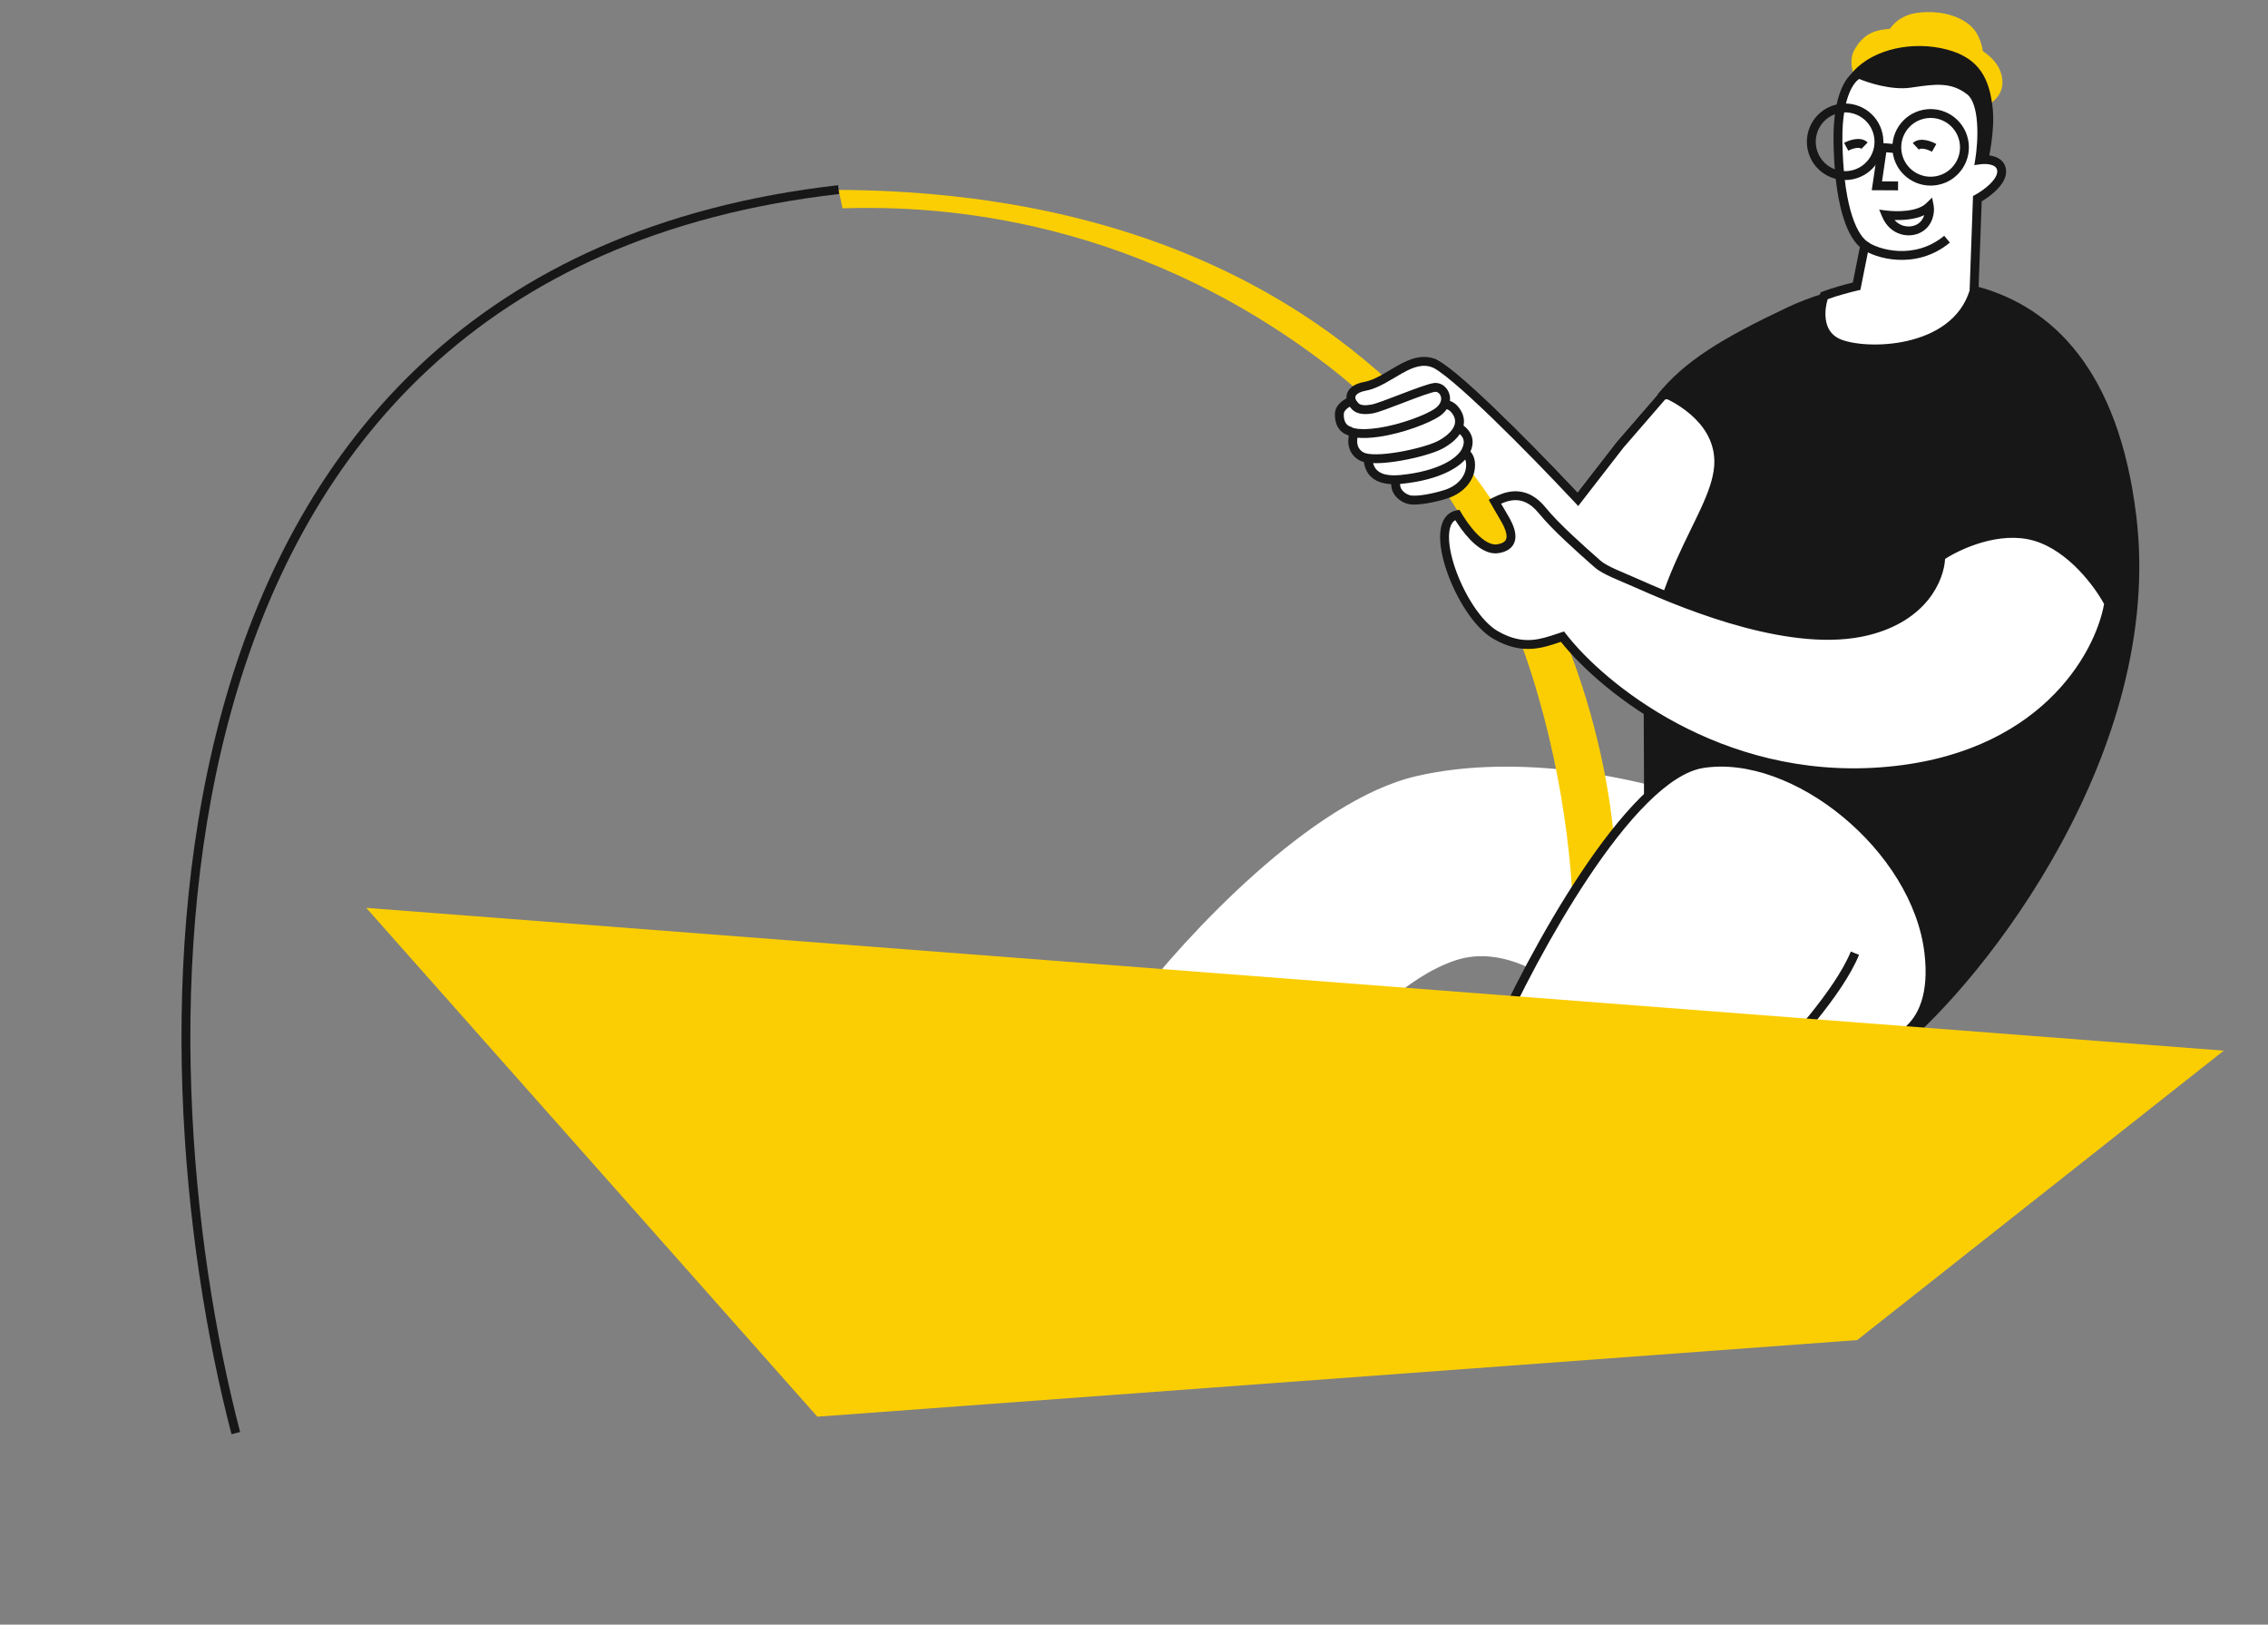
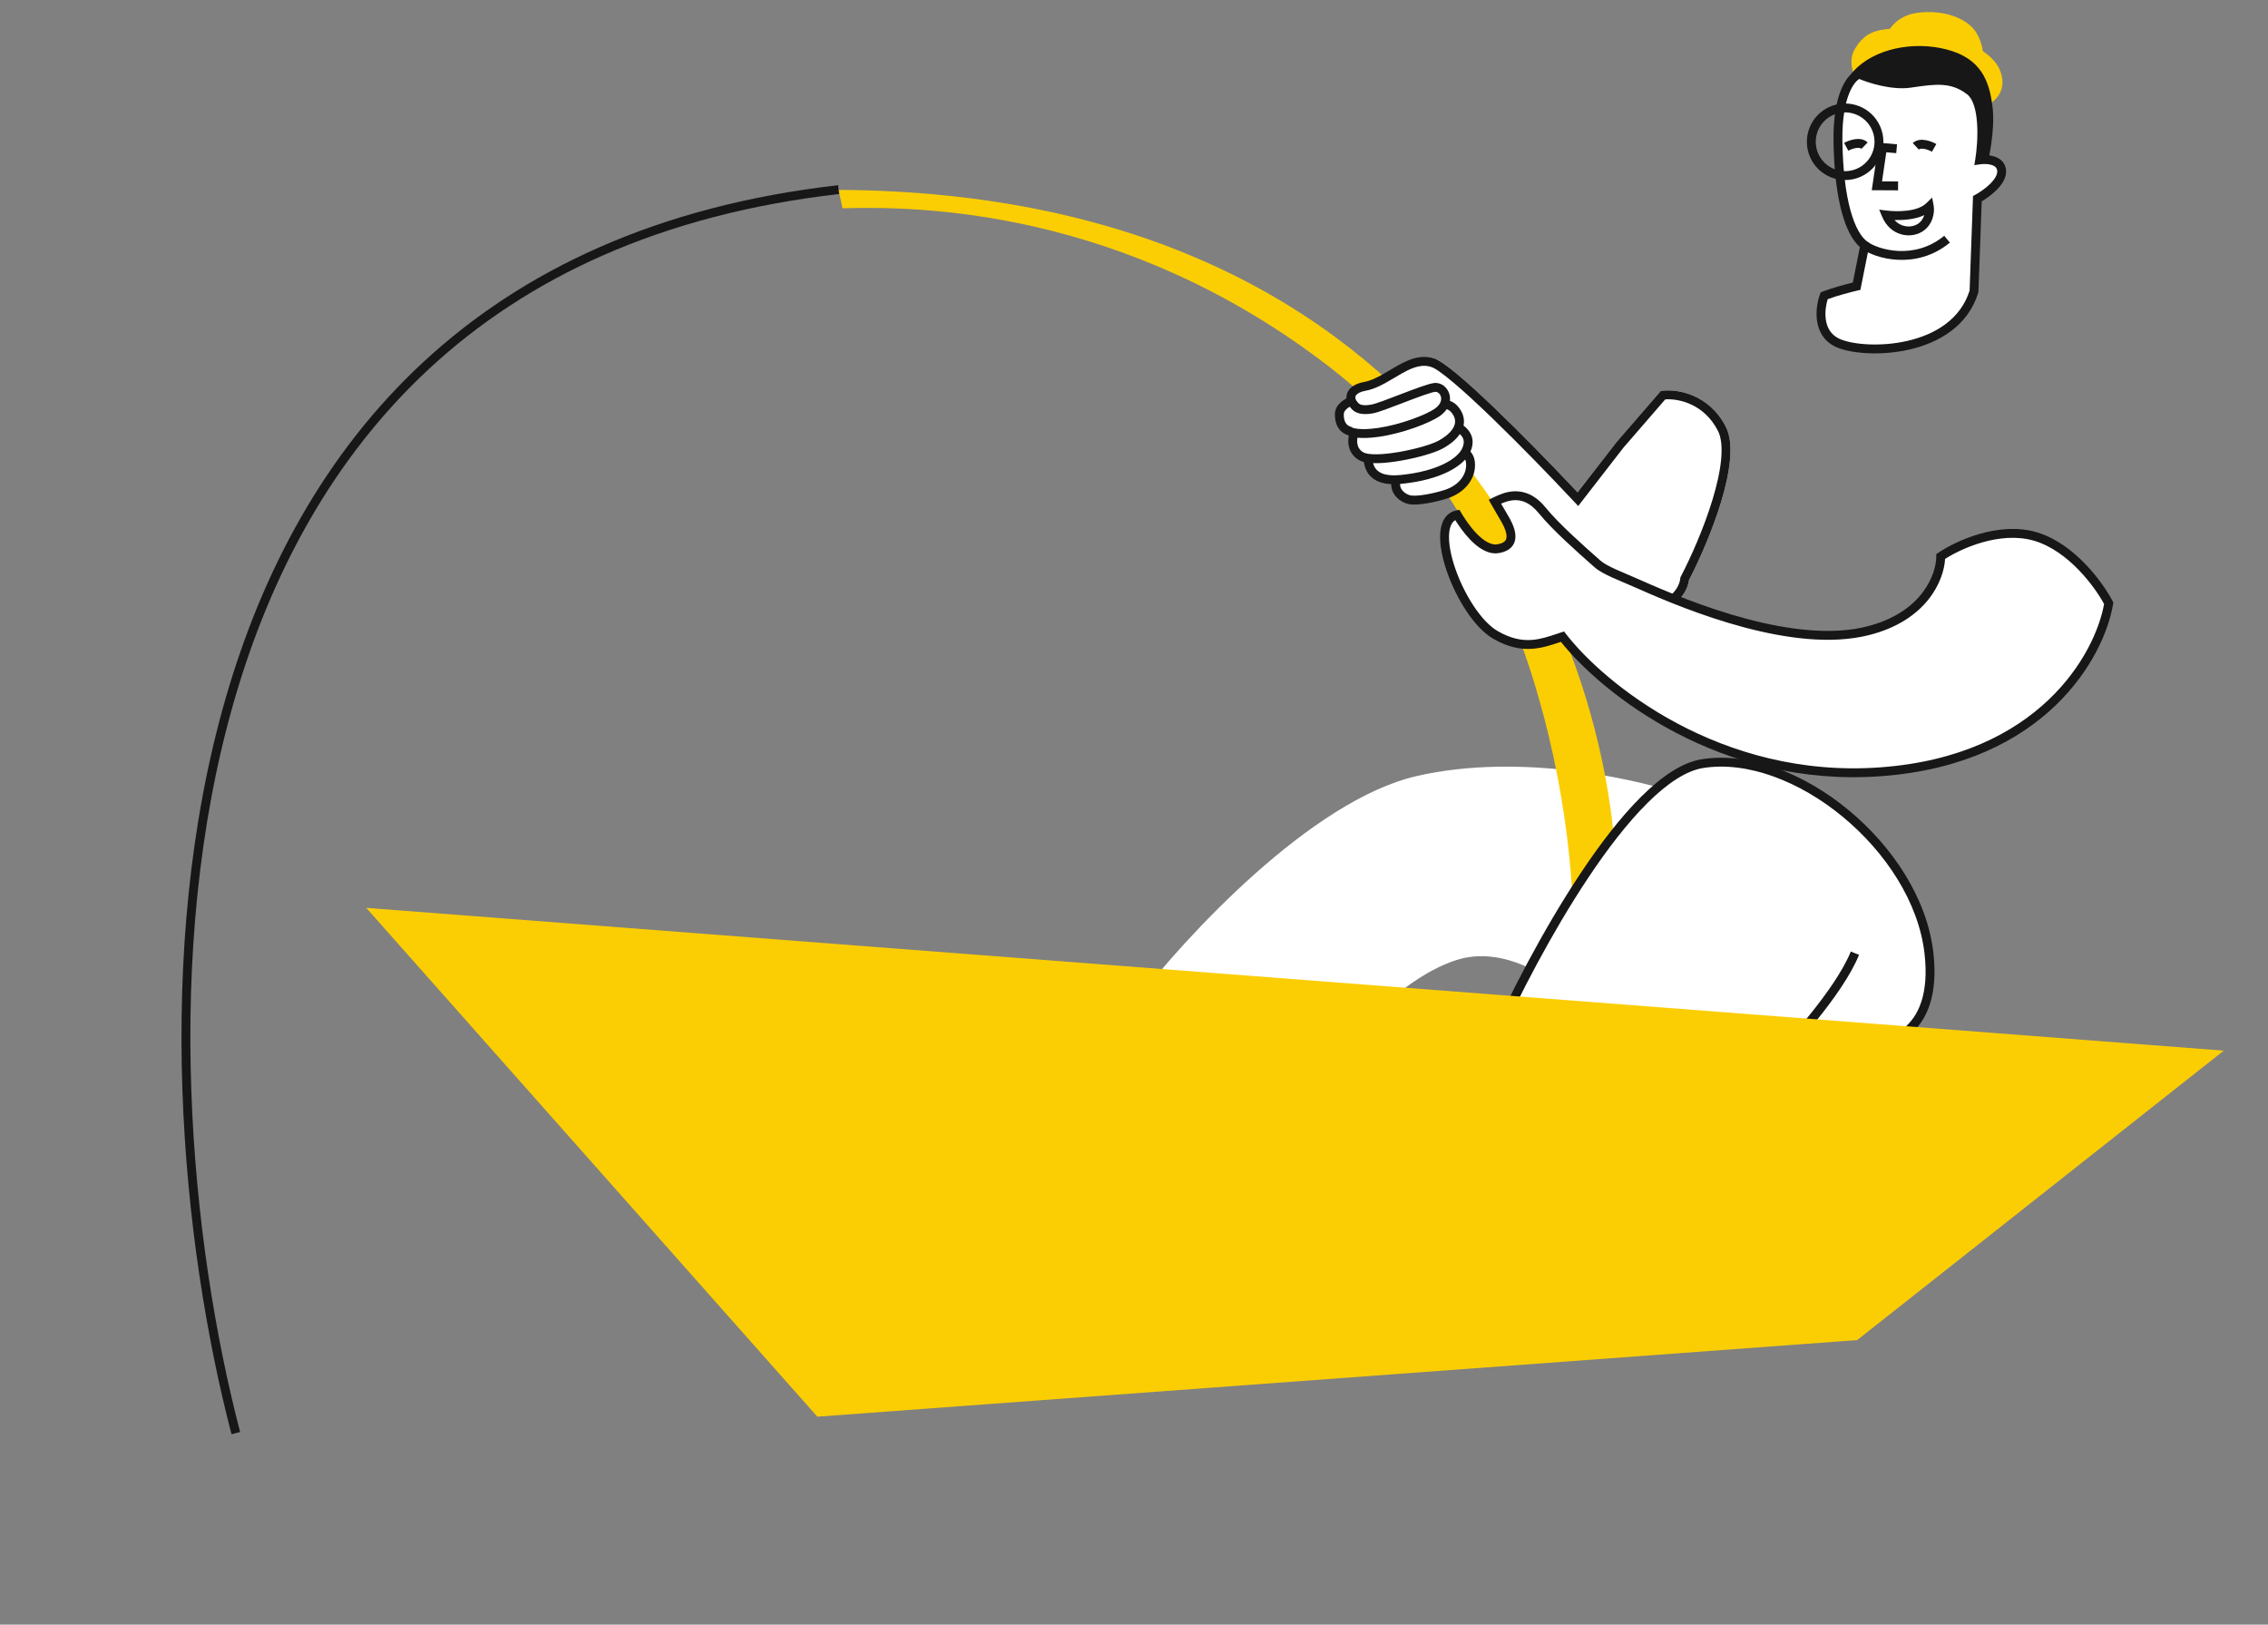
<svg xmlns="http://www.w3.org/2000/svg" width="511" height="366" viewBox="0 0 511 366" fill="none">
  <rect x="0" y="0" width="511" height="366" fill="#808080" stroke="none" />
  <path d="M431.997 2.886C427.264 3.519 425.27 6.879 424.865 8.479C424.133 15.566 436.19 15.399 442.019 16.012C447.849 16.625 447.419 11.325 445.501 7.726C443.583 4.128 437.914 2.094 431.997 2.886Z" fill="#FBCE03" />
  <path d="M417.875 11.116C416.113 14.139 417.994 18.099 419.156 19.702C424.087 24.434 433.824 25.682 438.128 26.002C442.433 26.323 453.357 24.085 450.786 16.311C448.215 8.538 431.874 6.301 427.28 6.427C422.685 6.554 420.078 7.337 417.875 11.116Z" fill="#FBCE03" />
  <path d="M448.962 24.324C449.515 29.26 448.111 36.058 447.34 38.84C443.7 37.172 434.908 33.603 428.856 32.667C421.291 31.497 413 21.085 417.627 16.022C422.253 10.96 431.114 9.159 438.704 11.171C446.293 13.183 448.271 18.155 448.962 24.324Z" fill="#181718" />
  <path d="M323.135 80.784C327.493 81.979 346.487 101.371 355.439 110.918L364.206 99.608L374.187 88.081C377.693 87.494 385.093 88.711 388.878 96.213C392.664 103.716 384.903 122.311 380.55 130.671C380.139 134.179 375.855 140.615 362.001 138.301C348.147 135.986 332.892 115.978 326.997 108.994C324.249 109.536 319.626 113.524 317.615 110.918C316.235 109.129 315.663 110.506 315.996 109.824C314.558 109.984 315.817 106.76 314.583 104.54C313.349 102.319 308.652 103.727 308.679 103.214C307.804 103.279 307.8 102.582 307.161 100.559C306.522 98.536 309.577 98.965 309.651 98.096C308.682 97.873 309.906 97.7 309.651 95.253C309.395 92.806 304.262 90.865 305.29 90.496C304.77 89.194 304.373 87.158 307.161 86.652C312.581 85.669 317.686 79.29 323.135 80.784Z" fill="white" />
  <path fill-rule="evenodd" clip-rule="evenodd" d="M355.584 113.996L353.98 112.286C349.519 107.528 342.557 100.319 336.175 94.158C332.982 91.075 329.957 88.276 327.473 86.183C326.23 85.136 325.148 84.286 324.265 83.673C323.322 83.016 322.792 82.764 322.606 82.713C320.767 82.209 318.805 82.971 316.142 84.518C315.721 84.763 315.267 85.036 314.798 85.319C313.928 85.843 313.002 86.4 312.125 86.872C310.726 87.624 309.175 88.319 307.518 88.62C307.163 88.684 306.989 88.767 306.919 88.809C306.917 88.857 306.918 88.942 306.941 89.073C306.976 89.273 307.048 89.506 307.147 89.754L307.16 89.785C307.227 89.832 307.3 89.881 307.379 89.935C307.583 90.074 307.831 90.242 308.142 90.461C308.761 90.898 309.529 91.475 310.173 92.158C310.79 92.814 311.509 93.791 311.64 95.046C311.697 95.59 311.699 96.074 311.662 96.506L311.791 96.535L311.643 98.266C311.578 99.038 311.163 99.579 310.786 99.897C310.45 100.18 310.09 100.338 309.877 100.422C309.66 100.508 309.432 100.579 309.274 100.628C309.313 100.759 309.349 100.882 309.382 100.995C309.398 101.05 309.414 101.103 309.428 101.153L310.796 101.052L310.786 101.244C310.905 101.24 311.024 101.238 311.142 101.237C311.883 101.231 312.822 101.28 313.723 101.556C314.643 101.838 315.69 102.415 316.331 103.568C317.132 105.01 317.193 106.675 317.207 107.677L319.388 107.434L318.61 109.027C318.815 109.228 319.01 109.452 319.199 109.696C319.203 109.701 319.206 109.706 319.21 109.711C319.246 109.761 319.273 109.798 319.501 109.793C319.869 109.785 320.434 109.639 321.252 109.294C321.818 109.055 322.37 108.783 322.967 108.488C323.23 108.359 323.502 108.225 323.788 108.087C324.627 107.684 325.642 107.223 326.61 107.032L327.766 106.803L328.526 107.704C329.104 108.388 329.762 109.186 330.493 110.072C333.564 113.793 337.912 119.061 342.915 123.971C349.18 130.118 356.07 135.282 362.331 136.328C368.94 137.432 372.945 136.397 375.268 134.966C377.6 133.529 378.429 131.586 378.563 130.439L378.606 130.074L378.776 129.748C380.911 125.647 383.885 119.025 385.852 112.54C386.836 109.296 387.548 106.151 387.794 103.408C388.045 100.615 387.789 98.494 387.093 97.114C384.037 91.058 378.302 89.747 375.194 89.974L365.754 100.876L355.584 113.996ZM364.206 99.608L374.187 88.081C377.693 87.494 385.093 88.711 388.878 96.213C392.664 103.716 384.903 122.311 380.55 130.671C380.139 134.179 375.855 140.615 362.001 138.301C349.465 136.206 335.78 119.623 328.923 111.313C328.203 110.44 327.558 109.658 326.997 108.994C326.112 109.169 325.032 109.701 323.908 110.255C321.542 111.421 318.978 112.684 317.615 110.918C317.439 110.689 317.276 110.512 317.126 110.376C316.749 110.034 316.458 109.95 316.254 109.95C316.152 109.95 316.072 109.971 316.014 109.992C315.95 110.015 315.913 110.038 315.905 110.03C315.895 110.021 315.925 109.969 315.996 109.824C315.703 109.857 315.522 109.749 315.409 109.538C315.252 109.244 315.226 108.751 315.214 108.159C315.214 108.159 315.214 108.158 315.214 108.159C315.213 108.083 315.212 108.004 315.21 107.925C315.193 106.886 315.171 105.598 314.583 104.54C313.89 103.294 312.107 103.19 310.68 103.249C310.679 103.249 310.679 103.249 310.679 103.249C310.45 103.258 310.23 103.272 310.026 103.285C309.962 103.29 309.898 103.294 309.837 103.298C309.175 103.344 308.711 103.375 308.68 103.234C308.679 103.227 308.679 103.221 308.679 103.214C308.562 103.223 308.46 103.218 308.371 103.198C307.914 103.096 307.77 102.604 307.458 101.542C307.374 101.257 307.278 100.93 307.161 100.559C306.917 99.788 307.211 99.373 307.671 99.107C307.957 98.941 308.308 98.833 308.634 98.732C309.105 98.587 309.526 98.457 309.628 98.193C309.64 98.162 309.648 98.13 309.651 98.096C309.187 97.989 309.226 97.894 309.364 97.555C309.515 97.186 309.784 96.528 309.651 95.253C309.52 94.002 308.115 92.883 306.909 92.039C306.833 91.986 306.758 91.934 306.684 91.883C306.57 91.804 306.459 91.729 306.352 91.656C306.004 91.418 305.699 91.21 305.484 91.037C305.17 90.783 305.048 90.602 305.26 90.508C305.269 90.504 305.279 90.5 305.29 90.496C305.232 90.351 305.176 90.197 305.125 90.037C304.721 88.76 304.683 87.102 307.161 86.652C309.377 86.25 311.539 84.947 313.695 83.648C316.812 81.769 319.913 79.901 323.135 80.784C327.279 81.921 344.658 99.511 354.051 109.444C354.536 109.957 355 110.449 355.439 110.918L364.206 99.608ZM309.653 101.842C309.659 101.857 309.66 101.856 309.653 101.842ZM310.067 96.139C310.068 96.139 310.073 96.14 310.084 96.143C310.072 96.14 310.067 96.139 310.067 96.139Z" fill="#181718" />
  <path d="M319.14 174.843C295.393 180.32 266.963 211.104 255.716 225.812L302.666 236.157C306.501 231.082 316.925 220.014 327.935 216.347C338.945 212.679 350.263 220.697 354.545 225.164L380.747 179.58C370.107 175.719 342.888 169.366 319.14 174.843Z" fill="white" />
  <path d="M188.942 42.778C325.77 43.563 362.741 145.84 364.123 196.88L354.411 216.021C355.691 186.769 346.593 119.21 299.96 82.994C253.327 46.778 206.546 46.441 189.821 46.926L188.942 42.778Z" fill="#FBCE03" />
  <path fill-rule="evenodd" clip-rule="evenodd" d="M52.756 157.876C36.362 214.659 42.95 279.873 54.098 322.602L52.162 323.107C40.959 280.167 34.307 214.565 50.835 157.322C59.103 128.685 73.183 102.103 95.434 81.513C117.693 60.916 148.071 46.37 188.833 41.722L189.059 43.709C148.673 48.314 118.706 62.704 96.792 82.981C74.87 103.267 60.949 129.5 52.756 157.876Z" fill="#181718" />
-   <path d="M481.318 116.168C487.753 168.944 447.325 220.671 427.93 236.505L370.245 199.57C370.344 195.955 370.503 182.932 370.343 159.763C370.143 130.803 385.28 116.44 386.213 105.088C386.96 96.005 378.244 90.777 373.405 88.951C379.476 81.393 387.894 76.249 402.733 69.237C421.283 60.473 473.276 50.199 481.318 116.168Z" fill="#181718" />
  <path d="M413.994 77.219C409.3 75.021 410.039 69.248 410.996 66.636C413.339 65.712 416.848 64.809 418.31 64.473L420.152 55.256C416.822 52.872 414.295 45.11 414.108 31.732C413.959 21.029 417.217 17.243 418.865 16.688C420.976 17.624 426.226 19.348 430.338 18.759C435.478 18.023 439.682 17.221 443.856 20.485C447.196 23.096 446.703 31.928 446.039 36.018C447.643 35.786 450.881 35.963 450.993 38.528C451.105 41.093 447.389 43.75 445.517 44.758L444.762 65.629C440.433 79.815 419.862 79.967 413.994 77.219Z" fill="white" />
  <path fill-rule="evenodd" clip-rule="evenodd" d="M418.915 15.616L419.27 15.774C420.268 16.216 422.047 16.86 424.072 17.32C426.109 17.782 428.313 18.039 430.196 17.769C430.467 17.73 430.737 17.691 431.005 17.652C435.737 16.961 440.15 16.317 444.472 19.697C445.526 20.521 446.206 21.773 446.65 23.127C447.098 24.492 447.338 26.058 447.446 27.628C447.625 30.207 447.457 32.9 447.202 34.944C447.898 34.95 448.67 35.038 449.387 35.274C450.006 35.477 450.639 35.807 451.133 36.343C451.642 36.896 451.954 37.615 451.992 38.484C452.068 40.23 450.873 41.807 449.694 42.946C448.659 43.947 447.448 44.791 446.497 45.353L445.757 65.796L445.719 65.921C443.406 73.5 436.768 77.242 430.178 78.749C426.87 79.506 423.52 79.716 420.615 79.561C417.732 79.407 415.202 78.889 413.57 78.125C410.836 76.845 409.7 74.503 409.385 72.22C409.075 69.974 409.538 67.71 410.057 66.292L410.212 65.871L410.629 65.706C412.748 64.87 415.755 64.063 417.455 63.648L419.052 55.657C417.345 54.155 415.978 51.498 414.987 47.881C413.886 43.862 413.202 38.487 413.108 31.746C413.032 26.299 413.821 22.53 414.893 20.013C415.945 17.54 417.333 16.149 418.546 15.741L418.915 15.616ZM416.733 20.796C415.8 22.987 415.035 26.462 415.108 31.718C415.201 38.354 415.874 43.549 416.916 47.352C417.97 51.198 419.355 53.455 420.734 54.443L421.259 54.819L419.164 65.303L418.534 65.448C417.172 65.761 414.049 66.564 411.793 67.402C411.42 68.6 411.14 70.307 411.366 71.946C411.616 73.752 412.457 75.396 414.418 76.314C415.72 76.924 417.962 77.417 420.721 77.564C423.459 77.71 426.623 77.511 429.732 76.8C435.938 75.38 441.717 71.987 443.768 65.461L444.539 44.149L445.043 43.878C445.919 43.406 447.236 42.541 448.304 41.508C449.424 40.425 450.03 39.391 449.994 38.572C449.976 38.159 449.841 37.893 449.662 37.699C449.467 37.487 449.169 37.307 448.764 37.174C447.936 36.903 446.893 36.905 446.182 37.008L444.833 37.203L445.051 35.858C445.375 33.868 445.656 30.717 445.451 27.766C445.349 26.291 445.128 24.903 444.749 23.75C444.367 22.585 443.856 21.754 443.24 21.273C439.608 18.432 436.015 18.95 431.091 19.661C430.89 19.69 430.686 19.72 430.48 19.749C428.251 20.068 425.774 19.757 423.63 19.271C421.73 18.839 420.026 18.255 418.887 17.785C418.363 18.116 417.51 18.971 416.733 20.796Z" fill="#181718" />
  <path fill-rule="evenodd" clip-rule="evenodd" d="M414.353 25.464C410.777 26.222 408.492 29.735 409.25 33.312C410.008 36.889 413.521 39.173 417.098 38.416C420.674 37.658 422.959 34.144 422.201 30.567C421.444 26.991 417.93 24.706 414.353 25.464ZM407.293 33.727C406.306 29.07 409.282 24.494 413.939 23.507C418.596 22.52 423.171 25.496 424.158 30.153C425.145 34.81 422.17 39.385 417.512 40.372C412.855 41.359 408.28 38.384 407.293 33.727Z" fill="#181718" />
-   <path fill-rule="evenodd" clip-rule="evenodd" d="M433.615 26.716C430.038 27.474 427.753 30.988 428.511 34.565C429.269 38.141 432.783 40.426 436.359 39.668C439.936 38.91 442.221 35.397 441.463 31.82C440.705 28.244 437.191 25.959 433.615 26.716ZM426.554 34.979C425.568 30.322 428.543 25.747 433.2 24.76C437.857 23.773 442.432 26.748 443.419 31.405C444.406 36.063 441.431 40.638 436.774 41.625C432.117 42.612 427.541 39.636 426.554 34.979Z" fill="#181718" />
  <path fill-rule="evenodd" clip-rule="evenodd" d="M427.238 34.503L423.279 34.151L423.456 32.159L427.415 32.511L427.238 34.503Z" fill="#181718" />
  <path fill-rule="evenodd" clip-rule="evenodd" d="M418.157 33.351C417.507 33.457 416.84 33.73 416.44 33.946L415.489 32.187C416.033 31.893 416.914 31.527 417.837 31.377C418.716 31.234 419.932 31.243 420.804 32.096L419.406 33.526C419.233 33.357 418.851 33.239 418.157 33.351Z" fill="#181718" />
  <path fill-rule="evenodd" clip-rule="evenodd" d="M433.576 33.548C434.224 33.67 434.884 33.959 435.279 34.185L436.272 32.449C435.735 32.142 434.864 31.755 433.945 31.583C433.069 31.419 431.854 31.398 430.961 32.229L432.324 33.693C432.501 33.528 432.886 33.419 433.576 33.548Z" fill="#181718" />
  <path fill-rule="evenodd" clip-rule="evenodd" d="M423.188 32.891L425.166 33.182L424.038 40.861L427.656 40.88L427.646 42.88L421.724 42.849L423.188 32.891Z" fill="#181718" />
  <path fill-rule="evenodd" clip-rule="evenodd" d="M435.326 44.504L435.671 46.33C435.809 47.055 435.771 48.134 435.407 49.211C435.037 50.308 434.304 51.471 432.991 52.241C430.232 53.859 425.853 53.072 424.063 48.82L423.394 47.229L425.107 47.44C426.176 47.571 427.921 47.665 429.667 47.453C431.447 47.236 433.039 46.723 433.992 45.798L435.326 44.504ZM426.853 49.569C428.345 51.24 430.563 51.347 431.979 50.516C432.787 50.041 433.26 49.321 433.513 48.571C433.524 48.538 433.535 48.505 433.545 48.472C432.398 49.007 431.11 49.292 429.908 49.438C428.842 49.568 427.785 49.595 426.853 49.569Z" fill="#181718" />
  <path d="M458.565 120.855C450.337 118.443 440.933 122.86 437.26 125.369C437.263 129.585 433.97 138.838 420.771 142.126C404.273 146.235 380.882 136.785 369.376 131.663C365.089 129.754 361.616 128.532 359.925 127.034C357.078 124.512 350.74 119.002 347.447 114.956C343.248 109.797 338.905 112.006 336.808 113.024C337.235 113.802 338.431 115.825 338.971 116.752L338.978 116.764C339.785 118.149 342.476 122.769 337.559 123.607C333.615 124.279 329.606 118.147 328.327 115.966C321.091 117.499 328.938 138.441 336.964 143.048C343.384 146.733 347.643 144.855 352.04 143.428C360.735 154.695 387.258 176.556 423.79 173.86C460.322 171.165 473.225 147.431 475.111 135.9C473.024 131.89 466.794 123.267 458.565 120.855Z" fill="white" />
  <path fill-rule="evenodd" clip-rule="evenodd" d="M338.211 113.468C338.542 114.041 338.943 114.725 339.292 115.321C339.5 115.676 339.69 115.999 339.835 116.249L339.842 116.26C339.842 116.26 339.842 116.26 339.842 116.26C339.849 116.273 339.857 116.286 339.865 116.3C340.265 116.985 341.226 118.635 341.409 120.28C341.505 121.149 341.399 122.133 340.77 122.976C340.14 123.822 339.113 124.357 337.727 124.593C336.453 124.81 335.233 124.466 334.156 123.883C333.082 123.302 332.09 122.452 331.223 121.549C329.805 120.075 328.632 118.365 327.893 117.18C327.584 117.353 327.337 117.6 327.136 117.917C326.793 118.456 326.564 119.237 326.493 120.266C326.349 122.327 326.858 125.088 327.868 128.03C328.872 130.954 330.342 133.975 332.044 136.535C333.757 139.114 335.649 141.14 337.462 142.181C340.507 143.929 342.977 144.329 345.183 144.158C347.113 144.008 348.861 143.428 350.736 142.805C351.063 142.696 351.395 142.586 351.731 142.477L352.401 142.26L352.832 142.817C361.389 153.906 387.617 175.527 423.716 172.863C459.395 170.231 472.059 147.308 474.067 136.068C473.02 134.134 471.061 131.215 468.421 128.472C465.638 125.58 462.167 122.953 458.284 121.815C454.419 120.682 450.22 121.14 446.484 122.227C443.034 123.23 440.06 124.746 438.245 125.916C437.979 130.743 434.163 139.821 421.013 143.096C412.515 145.213 402.343 143.825 392.944 141.322C383.52 138.813 374.739 135.145 368.969 132.576C367.917 132.108 366.913 131.681 365.966 131.278L365.936 131.265C364.984 130.86 364.084 130.477 363.264 130.105C361.649 129.374 360.232 128.642 359.262 127.783C359.056 127.6 358.831 127.402 358.589 127.188C355.525 124.481 349.784 119.411 346.671 115.587C344.747 113.224 342.895 112.645 341.357 112.673C340.185 112.695 339.117 113.067 338.211 113.468ZM341.32 110.674C343.528 110.633 345.947 111.53 348.222 114.325C351.222 118.011 356.839 122.973 359.929 125.703C360.164 125.91 360.384 126.105 360.588 126.286C361.309 126.924 362.473 127.552 364.089 128.283C364.884 128.643 365.762 129.017 366.72 129.425L366.754 129.439C367.698 129.841 368.715 130.274 369.782 130.749C375.519 133.303 384.187 136.921 393.459 139.39C402.757 141.865 412.529 143.148 420.53 141.155C433.261 137.984 436.263 129.148 436.26 125.37L436.26 124.842L436.696 124.544C438.615 123.233 441.98 121.454 445.925 120.306C449.866 119.16 454.482 118.616 458.847 119.895C463.192 121.169 466.951 124.06 469.862 127.085C472.778 130.116 474.912 133.353 475.998 135.439L476.151 135.734L476.097 136.062C474.144 148.007 460.896 172.126 423.863 174.858C387.491 177.541 360.943 156.186 351.687 144.597C351.594 144.628 351.501 144.659 351.407 144.69C349.539 145.313 347.532 145.982 345.338 146.152C342.711 146.356 339.842 145.853 336.466 143.915C334.266 142.652 332.167 140.334 330.378 137.642C328.577 134.932 327.033 131.757 325.976 128.679C324.926 125.618 324.328 122.567 324.498 120.127C324.582 118.904 324.865 117.762 325.447 116.845C326.047 115.899 326.941 115.237 328.119 114.988L328.825 114.838L329.189 115.46C329.814 116.524 331.089 118.525 332.664 120.163C333.452 120.983 334.281 121.677 335.108 122.124C335.932 122.57 336.693 122.74 337.391 122.621C338.463 122.439 338.943 122.081 339.166 121.782C339.391 121.48 339.483 121.065 339.421 120.501C339.289 119.313 338.536 117.992 338.114 117.267L338.114 117.267L338.107 117.255L338.971 116.752L338.107 117.255C337.971 117.021 337.789 116.712 337.588 116.368C337.005 115.375 336.254 114.094 335.931 113.505L335.425 112.583L336.371 112.124C336.408 112.106 336.446 112.088 336.485 112.069C337.525 111.562 339.272 110.711 341.32 110.674Z" fill="#181718" />
  <path d="M434.593 214.593C436.814 233.471 424.546 236.275 418.134 235.317L336.154 235.453C345.064 215.402 367.026 174.646 383.595 172.025C404.306 168.748 431.816 190.996 434.593 214.593Z" fill="white" />
  <path fill-rule="evenodd" clip-rule="evenodd" d="M369.74 179.513C374.306 174.973 378.974 171.744 383.438 171.037C394.181 169.337 406.518 174.256 416.456 182.46C426.406 190.675 434.159 202.352 435.586 214.477C436.723 224.14 434.167 229.946 430.234 233.167C426.389 236.317 421.449 236.805 418.062 236.317L334.614 236.455L335.24 235.047C339.711 224.986 347.455 209.731 356.17 196.649C360.526 190.109 365.145 184.081 369.74 179.513ZM337.7 234.45L418.208 234.317L418.282 234.328C421.305 234.779 425.66 234.328 428.967 231.62C432.216 228.959 434.684 223.925 433.599 214.71C432.249 203.238 424.859 191.992 415.182 184.002C405.493 176.003 393.719 171.435 383.751 173.013C379.931 173.617 375.641 176.465 371.15 180.931C366.688 185.368 362.153 191.274 357.834 197.757C349.596 210.125 342.216 224.482 337.7 234.45Z" fill="#181718" />
  <path d="M307.818 87.351C312.933 86.423 317.749 80.404 322.891 81.814L323.367 94.361C319.354 94.216 317.868 91.718 317.627 90.487C315.703 90.889 311.235 91.829 308.76 92.366C306.285 92.904 305.206 91.311 304.976 90.447C304.486 89.219 305.187 87.828 307.818 87.351Z" fill="white" />
  <path fill-rule="evenodd" clip-rule="evenodd" d="M314.955 82.331C317.577 80.867 320.583 79.6 323.787 81.049L322.963 82.871C320.718 81.856 318.512 82.635 315.93 84.077C315.347 84.403 314.764 84.751 314.165 85.108C314.111 85.14 314.056 85.173 314.001 85.206C313.35 85.594 312.681 85.991 312.004 86.358C310.658 87.09 309.22 87.743 307.709 88.018C306.444 88.247 305.83 88.665 305.569 88.996C305.343 89.282 305.307 89.593 305.447 89.944L305.47 90L305.485 90.058C305.556 90.324 305.784 90.766 306.217 91.078C306.613 91.364 307.26 91.601 308.316 91.372C310.943 90.801 315.682 89.805 317.721 89.379L318.713 89.171L318.907 90.165C319.079 91.041 320.283 93.328 324.046 93.464L323.973 95.463C320.031 95.32 318.022 93.219 317.26 91.519C314.954 92.002 311.036 92.828 308.741 93.326C307.174 93.666 305.938 93.344 305.046 92.7C304.216 92.1 303.753 91.272 303.569 90.631C303.214 89.695 303.301 88.641 303.999 87.756C304.677 86.897 305.829 86.326 307.352 86.05C308.551 85.832 309.768 85.297 311.049 84.601C311.687 84.255 312.324 83.877 312.977 83.488C313.033 83.455 313.088 83.421 313.144 83.388C313.738 83.034 314.346 82.671 314.955 82.331Z" fill="#181718" />
  <path d="M331.306 104.154C331.049 101.628 328.378 101.029 327.245 100.988C323.813 101.815 316.59 104.109 315.149 106.678C313.348 109.889 315.361 111.836 317.204 112.481C318.924 113.083 323.412 112.106 325.858 111.308C329.4 110.152 331.628 107.312 331.306 104.154Z" fill="white" />
  <path fill-rule="evenodd" clip-rule="evenodd" d="M327.144 99.984L327.281 99.989C327.958 100.013 329.075 100.198 330.092 100.766C331.142 101.354 332.131 102.388 332.301 104.053C332.683 107.805 330.024 111 326.168 112.258C324.899 112.672 323.116 113.129 321.42 113.406C320.572 113.545 319.726 113.643 318.965 113.664C318.227 113.684 317.478 113.636 316.873 113.425C315.793 113.047 314.585 112.265 313.924 111.006C313.23 109.684 313.243 108.032 314.277 106.189C314.761 105.325 315.656 104.591 316.63 103.976C317.63 103.345 318.832 102.767 320.068 102.256C322.542 101.233 325.257 100.438 327.01 100.016L327.144 99.984ZM317.698 105.667C316.805 106.231 316.257 106.747 316.021 107.167C315.254 108.534 315.372 109.462 315.695 110.077C316.052 110.756 316.771 111.27 317.534 111.537C317.79 111.627 318.246 111.683 318.91 111.664C319.551 111.647 320.303 111.563 321.097 111.433C322.687 111.172 324.37 110.741 325.547 110.357C328.775 109.303 330.572 106.819 330.311 104.256C330.223 103.394 329.748 102.866 329.116 102.512C328.508 102.172 327.803 102.03 327.337 101.995C325.655 102.407 323.123 103.157 320.832 104.104C319.654 104.591 318.565 105.12 317.698 105.667Z" fill="#181718" />
  <path d="M315.548 108.014C307.627 108.779 307.947 103.377 308.484 101.218C313.654 98.679 324.768 94.472 327.207 95.356C328.446 96.312 332.021 97.668 330.37 101.384C329.159 104.111 324.295 107.17 315.548 108.014Z" fill="white" />
  <path fill-rule="evenodd" clip-rule="evenodd" d="M325.85 94.252C326.437 94.214 327.045 94.233 327.547 94.415L327.694 94.468L327.818 94.564C327.983 94.691 328.175 94.812 328.424 94.969C328.59 95.074 328.781 95.195 329.008 95.344C329.514 95.679 330.106 96.108 330.611 96.661C331.122 97.221 331.565 97.933 331.73 98.828C331.896 99.727 331.762 100.714 331.284 101.79C330.545 103.455 328.793 105.04 326.227 106.302C323.635 107.578 320.11 108.578 315.644 109.01C311.462 109.413 309.078 108.202 307.969 106.196C306.94 104.334 307.227 102.131 307.514 100.976L307.627 100.525L308.044 100.32C310.672 99.029 314.783 97.327 318.55 96.056C320.433 95.421 322.253 94.885 323.773 94.564C324.532 94.403 325.237 94.291 325.85 94.252ZM309.36 101.905C309.181 102.891 309.154 104.205 309.72 105.229C310.297 106.273 311.714 107.38 315.452 107.019C319.734 106.605 323.014 105.655 325.344 104.508C327.699 103.349 328.984 102.041 329.456 100.978C329.803 100.197 329.842 99.62 329.763 99.19C329.683 98.755 329.465 98.371 329.134 98.009C328.796 97.639 328.366 97.317 327.905 97.013C327.775 96.927 327.628 96.834 327.477 96.738C327.23 96.582 326.973 96.418 326.761 96.269C326.616 96.241 326.366 96.222 325.979 96.248C325.497 96.279 324.893 96.371 324.187 96.52C322.775 96.819 321.036 97.328 319.19 97.951C315.701 99.128 311.911 100.684 309.36 101.905Z" fill="#181718" />
  <path d="M306.662 102.766C304.304 101.377 304.65 98.709 305.117 97.548L324.171 91.589C324.909 91.057 326.749 90.565 328.199 92.849C330.012 95.704 327.797 98.427 324.52 100.193C321.243 101.958 309.611 104.503 306.662 102.766Z" fill="white" />
  <path fill-rule="evenodd" clip-rule="evenodd" d="M326.048 90.171C327.124 90.312 328.188 90.966 329.043 92.313C330.17 94.088 330.038 95.886 329.131 97.435C328.265 98.915 326.714 100.147 324.994 101.073C323.208 102.035 319.35 103.134 315.639 103.778C313.765 104.103 311.876 104.322 310.25 104.345C309.437 104.356 308.669 104.319 307.99 104.215C307.323 104.113 306.678 103.936 306.155 103.628C304.676 102.757 304.029 101.456 303.841 100.222C303.66 99.028 303.902 97.888 304.19 97.174L304.367 96.735L323.734 90.677C324.281 90.332 325.109 90.049 326.048 90.171ZM325.788 92.154C325.349 92.097 324.955 92.256 324.755 92.4L324.624 92.495L305.908 98.348C305.797 98.787 305.732 99.353 305.819 99.921C305.931 100.659 306.29 101.386 307.17 101.905C307.384 102.03 307.747 102.154 308.294 102.238C308.828 102.32 309.479 102.355 310.222 102.345C311.708 102.324 313.485 102.122 315.297 101.807C318.959 101.172 322.554 100.115 324.046 99.312C325.603 98.473 326.799 97.461 327.405 96.424C327.972 95.457 328.041 94.466 327.355 93.385C326.76 92.448 326.179 92.206 325.788 92.154Z" fill="#181718" />
  <path d="M310.578 97.406C306.401 98.006 304.474 97.446 304.032 97.091C302.491 96.616 301.714 95.222 301.766 93.261C301.807 91.693 303.538 90.699 304.398 90.397C304.498 90.523 304.808 90.904 305.248 91.425C305.798 92.078 306.883 92.534 309.133 92.14C311.383 91.745 321.106 87.489 323.258 87.28C325.41 87.071 327.205 90.541 323.844 92.893C321.744 94.362 315.801 96.657 310.578 97.406Z" fill="white" />
  <path fill-rule="evenodd" clip-rule="evenodd" d="M304.738 89.219L305.181 89.775C305.273 89.891 305.577 90.264 306.012 90.781C306.229 91.037 306.866 91.522 308.96 91.155C309.42 91.074 310.363 90.769 311.645 90.303C312.725 89.912 313.976 89.433 315.259 88.942C315.464 88.863 315.669 88.785 315.875 88.706C317.364 88.137 318.865 87.567 320.131 87.127C321.351 86.703 322.481 86.35 323.161 86.284C324.831 86.122 326.192 87.373 326.586 88.873C327.006 90.476 326.384 92.336 324.417 93.713C323.255 94.526 321.142 95.502 318.716 96.362C316.269 97.23 313.412 98.01 310.721 98.396C308.571 98.705 306.96 98.721 305.802 98.602C305.223 98.542 304.746 98.447 304.365 98.332C304.083 98.247 303.811 98.138 303.584 97.996C302.651 97.671 301.92 97.064 301.438 96.237C300.94 95.381 300.737 94.346 300.766 93.235C300.797 92.067 301.456 91.186 302.112 90.605C302.771 90.023 303.538 89.639 304.068 89.454L304.738 89.219ZM303.437 92.104C303.003 92.488 302.776 92.888 302.765 93.288C302.743 94.137 302.903 94.779 303.166 95.23C303.418 95.663 303.793 95.971 304.327 96.136L304.51 96.192L304.651 96.306C304.65 96.305 304.65 96.305 304.65 96.305C304.651 96.304 304.73 96.353 304.943 96.418C305.178 96.489 305.527 96.563 306.007 96.612C306.967 96.711 308.409 96.708 310.436 96.417C312.967 96.053 315.693 95.312 318.048 94.477C320.424 93.635 322.333 92.73 323.27 92.074C324.665 91.098 324.826 90.047 324.651 89.38C324.449 88.608 323.836 88.228 323.354 88.275C322.958 88.313 322.066 88.571 320.788 89.016C319.555 89.445 318.081 90.004 316.589 90.574C316.385 90.652 316.18 90.731 315.976 90.809C314.695 91.299 313.425 91.785 312.328 92.183C311.087 92.633 309.971 93.008 309.306 93.125C306.9 93.546 305.367 93.118 304.483 92.07C304.347 91.908 304.223 91.76 304.113 91.627C303.888 91.755 303.651 91.915 303.437 92.104Z" fill="#181718" />
  <path fill-rule="evenodd" clip-rule="evenodd" d="M409.107 230.111C405.061 235.091 400.791 239.625 398.086 242.285L396.684 240.859C399.341 238.245 403.561 233.766 407.555 228.85C411.566 223.912 415.279 218.618 417.003 214.359L418.857 215.109C417.014 219.663 413.136 225.151 409.107 230.111Z" fill="#181718" />
  <path d="M501.035 236.692L82.519 204.526L184.153 319.149L418.437 301.894L501.035 236.692Z" fill="#FBCE03" />
  <path fill-rule="evenodd" clip-rule="evenodd" d="M427.626 58.529C424.055 58.36 421.023 57.164 419.557 56.059L420.76 54.462C421.847 55.281 424.471 56.378 427.72 56.531C430.931 56.682 434.666 55.908 438.049 53.113L439.323 54.655C435.489 57.823 431.238 58.699 427.626 58.529Z" fill="#181718" />
</svg>